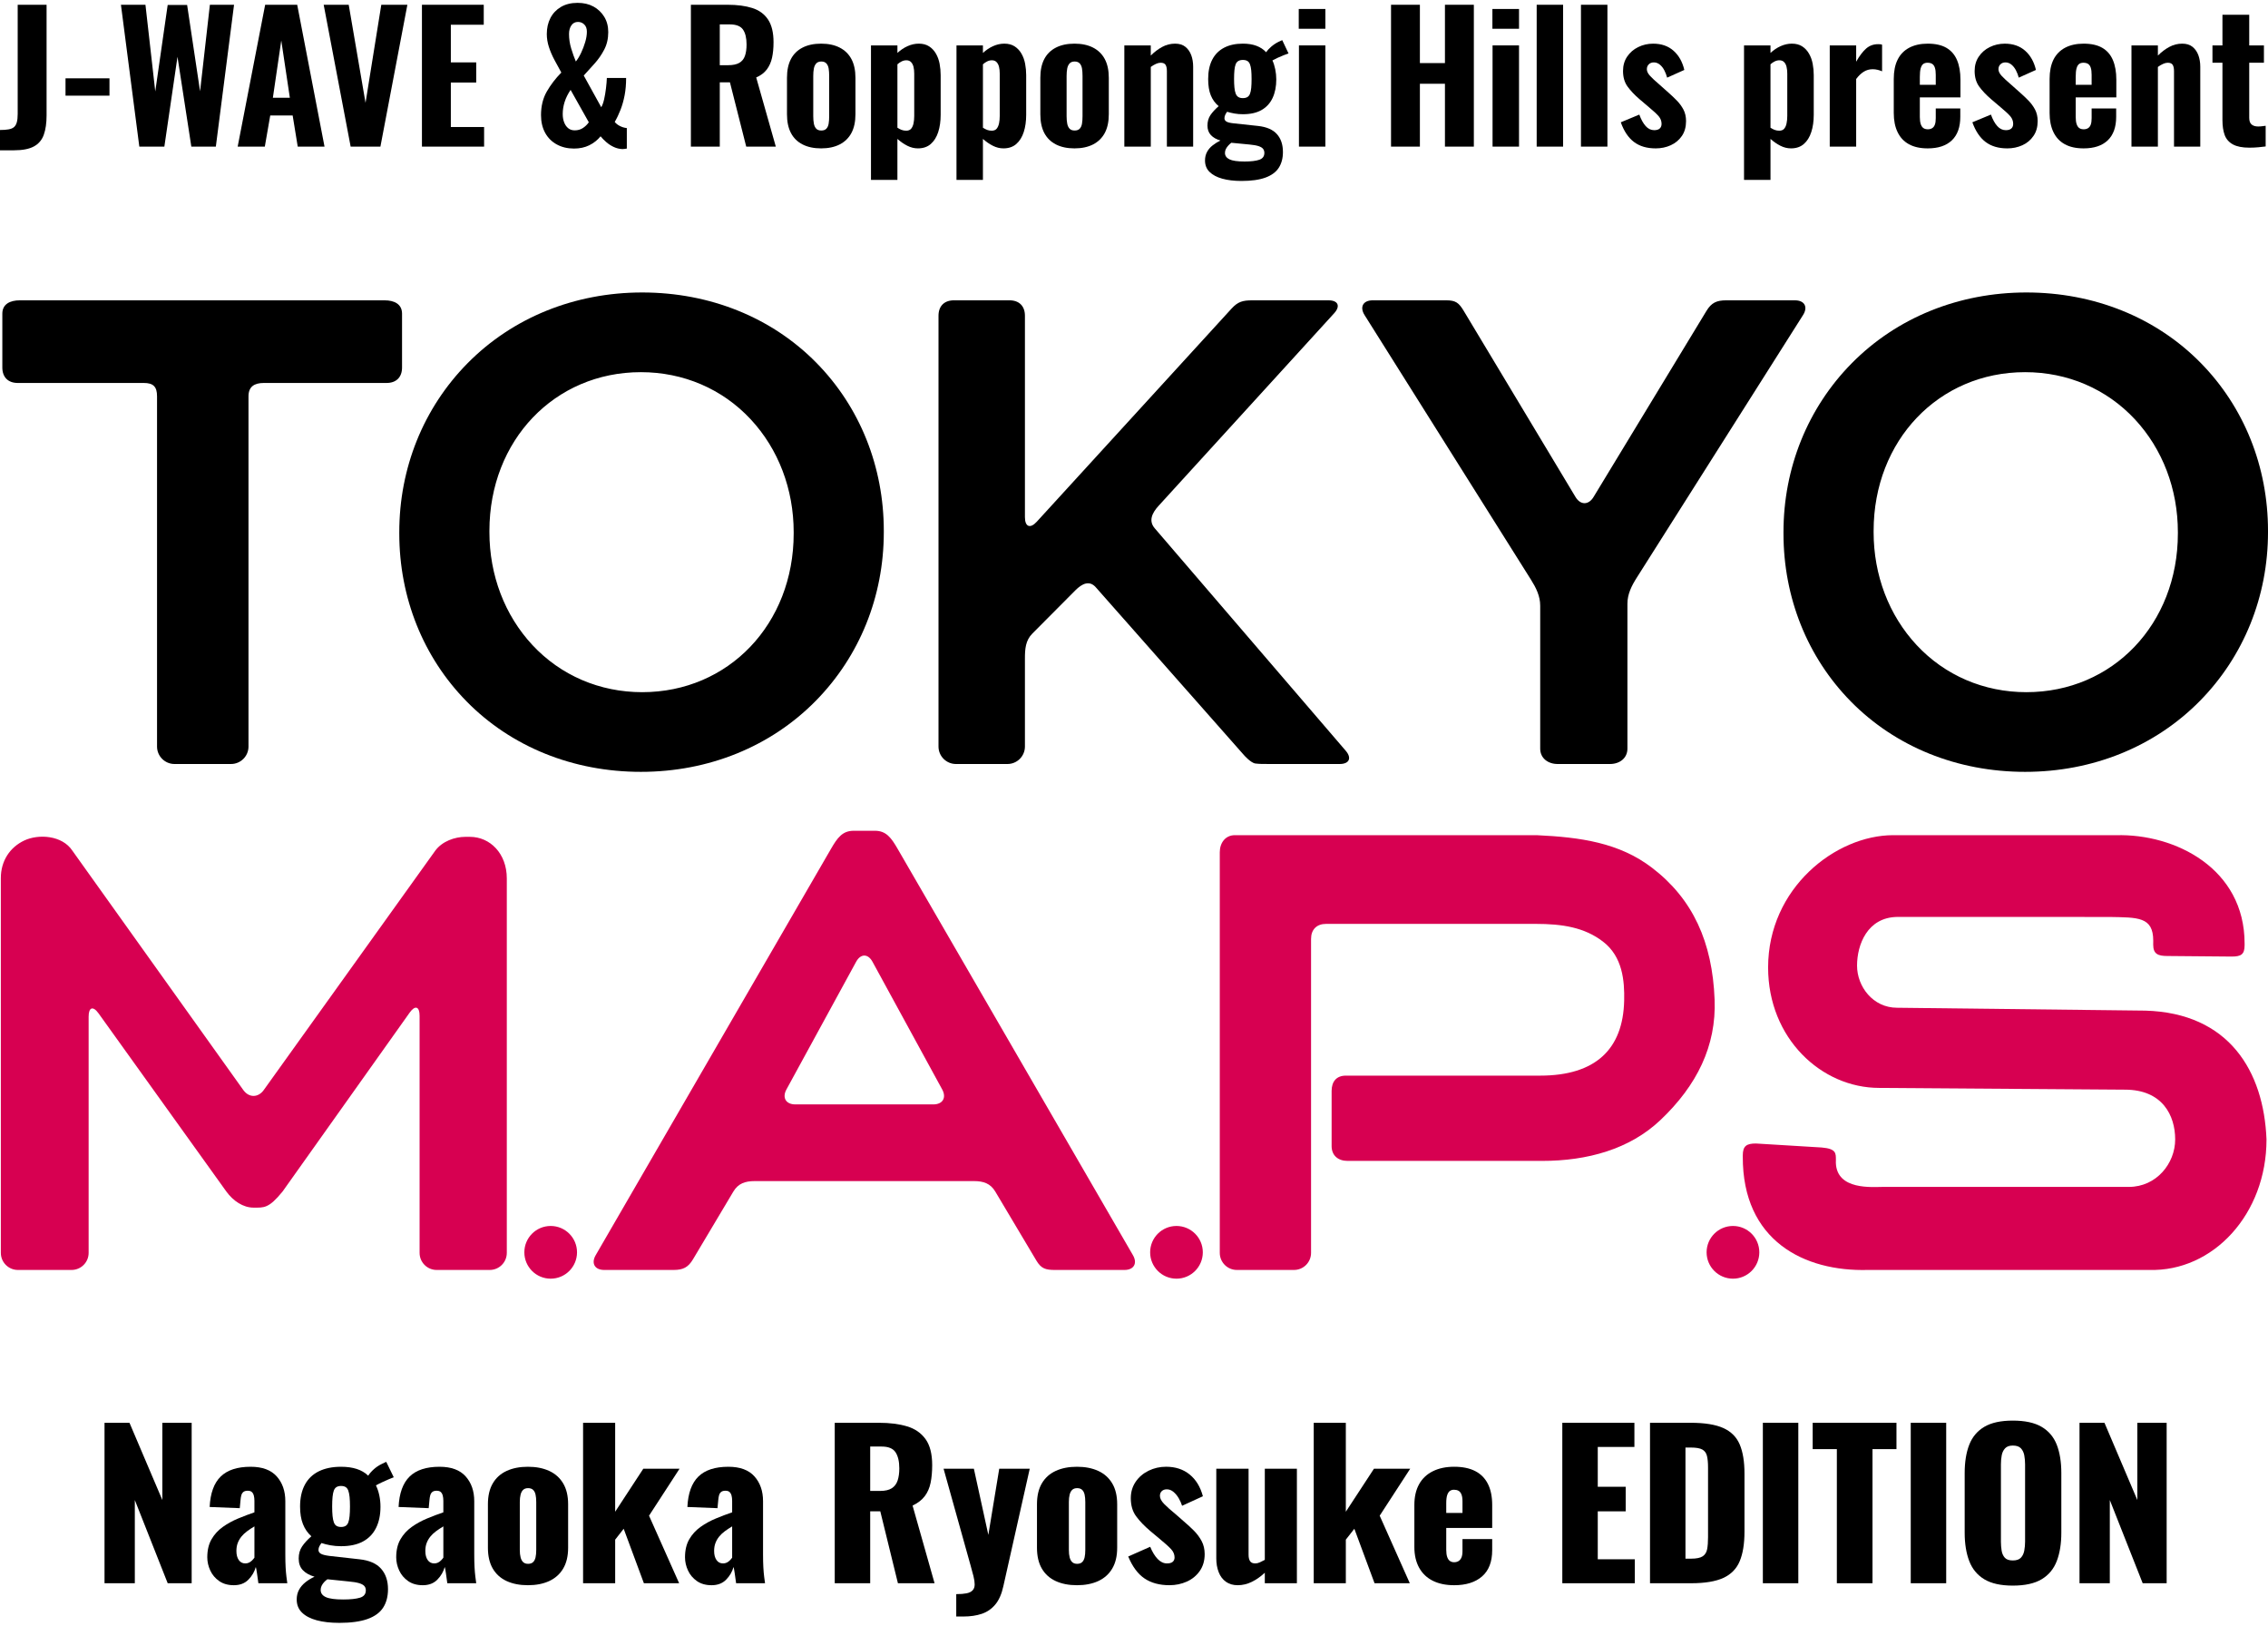
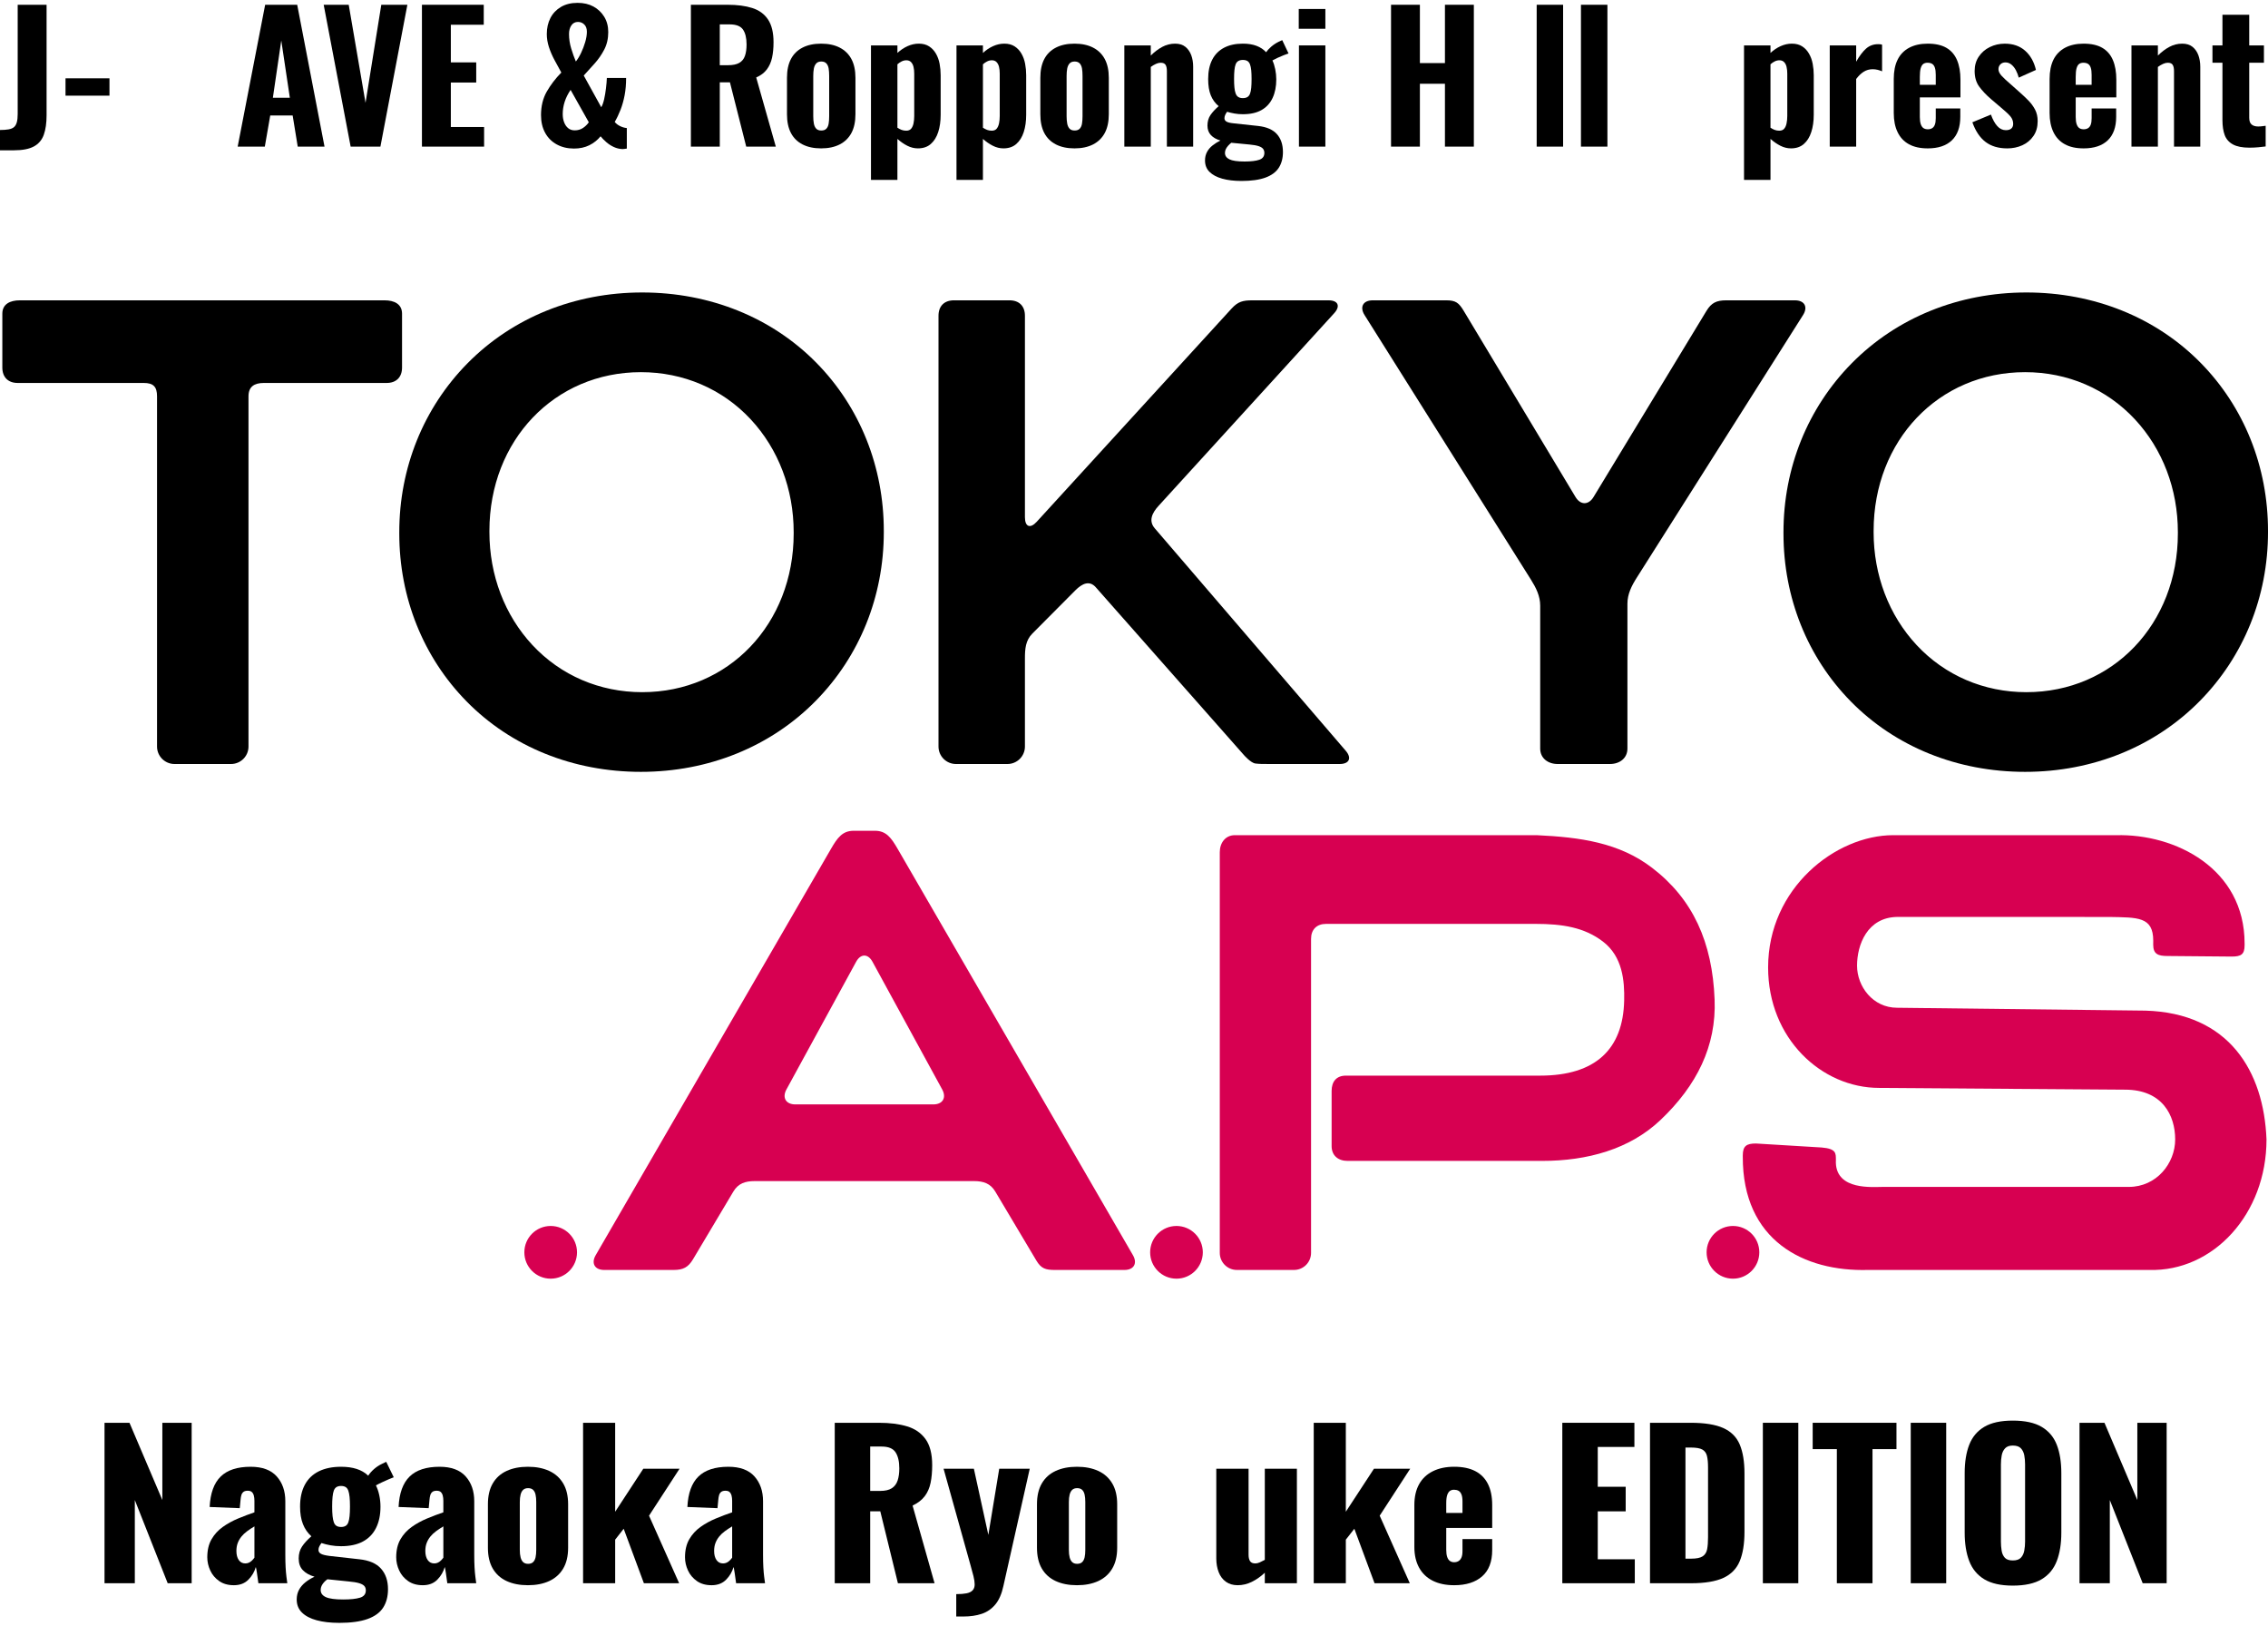
<svg xmlns="http://www.w3.org/2000/svg" id="_レイヤー_1" width="480" height="344" viewBox="0 0 480 344">
  <path d="m22.121,335.015v-33.952h5.281l6.958,16.347v-16.347h6.204v33.952h-5.072l-6.958-17.605v17.605h-6.413Z" stroke-width="0" />
  <path d="m49.487,335.434c-1.23,0-2.264-.293-3.102-.88-.839-.587-1.467-1.334-1.886-2.242-.42-.908-.629-1.838-.629-2.788,0-1.509.3-2.78.901-3.814.601-1.034,1.39-1.9,2.368-2.599.978-.698,2.054-1.292,3.228-1.781,1.174-.488,2.333-.929,3.48-1.32v-2.431c0-.419-.042-.789-.126-1.111s-.224-.572-.419-.755c-.196-.181-.489-.273-.88-.273s-.692.084-.901.252-.357.398-.441.692c-.083.293-.14.622-.167.985l-.168,1.761-6.372-.252c.14-2.906.915-5.051,2.327-6.434,1.411-1.383,3.527-2.075,6.35-2.075,2.459,0,4.297.678,5.512,2.033,1.216,1.355,1.824,3.108,1.824,5.26v11.318c0,1.006.021,1.886.062,2.641.042.754.098,1.411.168,1.97.069.559.133,1.034.189,1.425h-6.12c-.084-.642-.182-1.342-.293-2.096-.112-.755-.196-1.202-.252-1.342-.28,1.006-.803,1.901-1.571,2.683-.769.782-1.796,1.174-3.081,1.174Zm2.431-4.611c.279,0,.538-.056.776-.167.237-.112.454-.266.649-.461.196-.195.363-.391.504-.587v-6.623c-.56.335-1.077.678-1.551,1.027-.476.35-.88.734-1.216,1.153-.335.419-.594.874-.775,1.362-.182.489-.273,1.041-.273,1.656,0,.81.168,1.453.503,1.928.335.476.796.712,1.383.712Z" stroke-width="0" />
  <path d="m71.766,343.398c-1.817,0-3.396-.182-4.737-.544-1.342-.363-2.383-.909-3.123-1.635-.741-.727-1.111-1.649-1.111-2.766,0-.755.16-1.433.482-2.033.32-.601.768-1.131,1.341-1.593.572-.461,1.222-.86,1.949-1.194-1.062-.307-1.886-.769-2.473-1.383-.587-.615-.88-1.439-.88-2.473,0-.978.237-1.824.712-2.536s1.132-1.432,1.97-2.159c-.782-.698-1.376-1.557-1.781-2.578-.405-1.02-.608-2.257-.608-3.71,0-1.816.335-3.353,1.006-4.61.671-1.258,1.656-2.207,2.955-2.85,1.299-.642,2.871-.964,4.716-.964,1.258,0,2.361.154,3.311.461.95.307,1.761.782,2.431,1.425.307-.474.712-.936,1.215-1.383.504-.447,1.076-.824,1.719-1.131l.88-.42,1.593,3.27c-.252.083-.602.223-1.048.419-.447.196-.916.405-1.404.628-.489.224-.93.448-1.32.671.307.615.544,1.314.712,2.096.168.782.251,1.593.251,2.431,0,1.733-.314,3.228-.943,4.485-.628,1.258-1.558,2.215-2.787,2.871-1.23.657-2.766.985-4.611.985-.782,0-1.523-.062-2.222-.188-.699-.126-1.341-.286-1.928-.482-.168.224-.314.454-.441.692-.126.237-.189.496-.189.776,0,.335.168.601.504.796.335.196.936.35,1.802.461l6.371.713c2.068.223,3.591.887,4.569,1.991.977,1.104,1.467,2.55,1.467,4.338,0,1.536-.343,2.836-1.027,3.898-.685,1.062-1.788,1.865-3.311,2.411-1.523.544-3.528.817-6.015.817Zm.88-4.946c1.536,0,2.717-.126,3.541-.377.824-.252,1.237-.769,1.237-1.551,0-.391-.112-.706-.335-.943-.224-.238-.595-.434-1.111-.587-.517-.153-1.251-.273-2.2-.357l-4.485-.461c-.28.196-.524.413-.734.65s-.377.488-.503.755c-.126.265-.189.551-.189.859,0,.671.363,1.174,1.09,1.51.726.335,1.956.503,3.689.503Zm-.461-15.342c.391,0,.712-.076.964-.23.251-.153.44-.398.565-.734.126-.335.216-.782.273-1.341.056-.559.084-1.229.084-2.012,0-.809-.029-1.488-.084-2.033-.056-.545-.146-.992-.273-1.342-.126-.349-.314-.601-.565-.754-.252-.153-.573-.231-.964-.231-.392,0-.712.078-.964.231-.251.153-.44.398-.566.733-.126.335-.216.782-.272,1.342-.057.559-.084,1.244-.084,2.053,0,.783.027,1.446.084,1.992.056.544.146.992.272,1.341.126.35.315.602.566.755.252.154.572.23.964.23Z" stroke-width="0" />
  <path d="m89.472,335.434c-1.23,0-2.264-.293-3.102-.88-.839-.587-1.467-1.334-1.886-2.242-.42-.908-.629-1.838-.629-2.788,0-1.509.3-2.78.901-3.814.601-1.034,1.39-1.9,2.368-2.599.978-.698,2.054-1.292,3.228-1.781,1.174-.488,2.333-.929,3.48-1.32v-2.431c0-.419-.042-.789-.126-1.111s-.224-.572-.419-.755c-.196-.181-.489-.273-.88-.273s-.692.084-.901.252-.357.398-.441.692c-.083.293-.14.622-.167.985l-.168,1.761-6.372-.252c.14-2.906.915-5.051,2.327-6.434,1.411-1.383,3.527-2.075,6.35-2.075,2.459,0,4.297.678,5.512,2.033,1.216,1.355,1.824,3.108,1.824,5.26v11.318c0,1.006.021,1.886.062,2.641.042.754.098,1.411.168,1.97.069.559.133,1.034.189,1.425h-6.12c-.084-.642-.182-1.342-.293-2.096-.112-.755-.196-1.202-.252-1.342-.28,1.006-.803,1.901-1.571,2.683-.769.782-1.796,1.174-3.081,1.174Zm2.431-4.611c.279,0,.538-.056.776-.167.237-.112.454-.266.649-.461.196-.195.363-.391.504-.587v-6.623c-.56.335-1.077.678-1.551,1.027-.476.35-.88.734-1.216,1.153-.335.419-.594.874-.775,1.362-.182.489-.273,1.041-.273,1.656,0,.81.168,1.453.503,1.928.335.476.796.712,1.383.712Z" stroke-width="0" />
  <path d="m111.729,335.434c-1.733,0-3.235-.293-4.505-.88-1.272-.587-2.25-1.467-2.934-2.64-.685-1.174-1.027-2.641-1.027-4.402v-9.222c0-1.761.341-3.227,1.027-4.401.685-1.174,1.662-2.054,2.934-2.641,1.271-.587,2.773-.88,4.505-.88s3.235.293,4.506.88,2.257,1.467,2.955,2.641c.699,1.174,1.048,2.64,1.048,4.401v9.222c0,1.761-.35,3.228-1.048,4.402-.699,1.173-1.684,2.053-2.955,2.64-1.272.587-2.773.88-4.506.88Zm.042-4.527c.447,0,.796-.119,1.048-.356.251-.237.425-.573.524-1.006.098-.434.146-.957.146-1.572v-10.144c0-.615-.049-1.138-.146-1.572-.099-.433-.273-.769-.524-1.006-.252-.237-.602-.357-1.048-.357-.448,0-.796.119-1.048.357-.251.237-.434.573-.544,1.006-.112.434-.168.957-.168,1.572v10.144c0,.615.056,1.138.168,1.572.111.433.293.769.544,1.006.252.237.601.356,1.048.356Z" stroke-width="0" />
  <path d="m123.403,335.015v-33.952h6.791v18.821l5.952-9.097h7.671l-6.455,9.934,6.372,14.293h-7.461l-4.275-11.527-1.802,2.305v9.222h-6.791Z" stroke-width="0" />
  <path d="m150.593,335.434c-1.23,0-2.264-.293-3.102-.88-.839-.587-1.467-1.334-1.886-2.242-.42-.908-.629-1.838-.629-2.788,0-1.509.3-2.78.901-3.814.601-1.034,1.39-1.9,2.368-2.599.978-.698,2.054-1.292,3.228-1.781,1.174-.488,2.333-.929,3.48-1.32v-2.431c0-.419-.042-.789-.126-1.111s-.224-.572-.419-.755c-.196-.181-.489-.273-.88-.273s-.692.084-.901.252-.357.398-.441.692c-.083.293-.14.622-.167.985l-.168,1.761-6.372-.252c.14-2.906.915-5.051,2.327-6.434,1.411-1.383,3.527-2.075,6.35-2.075,2.459,0,4.297.678,5.512,2.033,1.216,1.355,1.824,3.108,1.824,5.26v11.318c0,1.006.021,1.886.062,2.641.042.754.098,1.411.168,1.97.069.559.133,1.034.189,1.425h-6.12c-.084-.642-.182-1.342-.293-2.096-.112-.755-.196-1.202-.252-1.342-.28,1.006-.803,1.901-1.571,2.683-.769.782-1.796,1.174-3.081,1.174Zm2.431-4.611c.279,0,.538-.056.776-.167.237-.112.454-.266.649-.461.196-.195.363-.391.504-.587v-6.623c-.56.335-1.077.678-1.551,1.027-.476.35-.88.734-1.216,1.153-.335.419-.594.874-.775,1.362-.182.489-.273,1.041-.273,1.656,0,.81.168,1.453.503,1.928.335.476.796.712,1.383.712Z" stroke-width="0" />
  <path d="m176.665,335.015v-33.952h9.347c2.291,0,4.276.251,5.953.754,1.677.503,2.982,1.404,3.919,2.704.936,1.299,1.405,3.137,1.405,5.512,0,1.397-.112,2.64-.336,3.73-.224,1.09-.635,2.033-1.236,2.83-.602.796-1.461,1.461-2.578,1.991l4.653,16.431h-7.755l-3.731-15.215h-2.137v15.215h-7.503Zm7.503-19.533h2.096c1.061,0,1.886-.189,2.473-.566.587-.377.999-.922,1.237-1.634.236-.713.356-1.572.356-2.579,0-1.452-.266-2.584-.796-3.395-.531-.81-1.509-1.215-2.934-1.215h-2.431v9.389Z" stroke-width="0" />
  <path d="m202.38,342.057v-4.737c.866,0,1.586-.056,2.159-.167.573-.112,1.007-.322,1.3-.629.293-.307.44-.727.44-1.257,0-.475-.084-1.055-.252-1.74-.167-.685-.377-1.46-.628-2.327l-5.701-20.413h6.413l3.06,14,2.306-14h6.455l-5.574,24.815c-.363,1.677-.936,2.983-1.719,3.919-.782.936-1.739,1.593-2.871,1.97-1.131.377-2.41.565-3.835.565h-1.551Z" stroke-width="0" />
  <path d="m227.932,335.434c-1.733,0-3.235-.293-4.505-.88-1.272-.587-2.25-1.467-2.934-2.64-.685-1.174-1.027-2.641-1.027-4.402v-9.222c0-1.761.341-3.227,1.027-4.401.685-1.174,1.662-2.054,2.934-2.641,1.271-.587,2.773-.88,4.505-.88s3.235.293,4.506.88,2.257,1.467,2.955,2.641c.699,1.174,1.048,2.64,1.048,4.401v9.222c0,1.761-.35,3.228-1.048,4.402-.699,1.173-1.684,2.053-2.955,2.64-1.272.587-2.773.88-4.506.88Zm.042-4.527c.447,0,.796-.119,1.048-.356.251-.237.425-.573.524-1.006.098-.434.146-.957.146-1.572v-10.144c0-.615-.049-1.138-.146-1.572-.099-.433-.273-.769-.524-1.006-.252-.237-.602-.357-1.048-.357-.448,0-.796.119-1.048.357-.251.237-.434.573-.544,1.006-.112.434-.168.957-.168,1.572v10.144c0,.615.056,1.138.168,1.572.111.433.293.769.544,1.006.252.237.601.356,1.048.356Z" stroke-width="0" />
-   <path d="m247.537,335.434c-2.123,0-3.892-.474-5.302-1.425-1.412-.95-2.565-2.501-3.458-4.653l4.653-2.054c.447,1.09.97,1.949,1.572,2.578.6.628,1.264.943,1.991.943.531,0,.929-.111,1.194-.335.265-.223.398-.531.398-.922,0-.643-.245-1.229-.733-1.761-.49-.531-1.362-1.313-2.62-2.348l-1.761-1.467c-1.285-1.09-2.299-2.144-3.039-3.165-.741-1.02-1.111-2.284-1.111-3.793,0-1.313.342-2.473,1.027-3.48.685-1.006,1.6-1.788,2.746-2.348,1.146-.558,2.375-.838,3.689-.838,1.984,0,3.647.545,4.988,1.635,1.342,1.09,2.277,2.626,2.809,4.61l-4.402,2.012c-.168-.531-.405-1.062-.712-1.593-.308-.531-.678-.978-1.111-1.342-.434-.363-.901-.545-1.405-.545-.447,0-.803.126-1.068.377-.267.252-.398.587-.398,1.006,0,.531.3,1.104.901,1.719.6.615,1.432,1.355,2.494,2.221l1.718,1.51c.699.587,1.383,1.215,2.054,1.886.671.671,1.222,1.411,1.656,2.221.433.811.65,1.734.65,2.766,0,1.398-.35,2.592-1.048,3.584-.699.992-1.613,1.739-2.746,2.243-1.131.503-2.341.754-3.626.754Z" stroke-width="0" />
  <path d="m261.943,335.434c-.978,0-1.81-.245-2.494-.733-.685-.489-1.194-1.167-1.53-2.033-.335-.866-.503-1.83-.503-2.892v-18.988h6.832v18.192c0,.587.105,1.041.315,1.362.209.321.579.481,1.111.481.307,0,.628-.076.964-.23.335-.153.684-.328,1.047-.524v-19.282h6.791v24.228h-6.791v-2.222c-.866.811-1.781,1.453-2.746,1.929-.964.475-1.963.712-2.997.712Z" stroke-width="0" />
  <path d="m278.039,335.015v-33.952h6.791v18.821l5.952-9.097h7.671l-6.455,9.934,6.372,14.293h-7.461l-4.275-11.527-1.802,2.305v9.222h-6.791Z" stroke-width="0" />
  <path d="m307.761,335.434c-1.761,0-3.269-.314-4.527-.943-1.258-.629-2.221-1.551-2.892-2.766-.671-1.216-1.006-2.676-1.006-4.381v-8.886c0-1.732.335-3.199,1.006-4.402.671-1.201,1.641-2.116,2.913-2.745,1.272-.629,2.773-.944,4.506-.944,1.788,0,3.276.308,4.464.922,1.188.615,2.082,1.523,2.683,2.725.6,1.202.901,2.683.901,4.443v4.862h-9.725v4.653c0,.615.069,1.117.209,1.509.139.391.336.671.587.838.252.168.545.252.88.252s.635-.077.901-.23c.266-.153.475-.398.629-.734.153-.335.23-.796.23-1.383v-2.557h6.288v2.348c0,2.459-.713,4.311-2.138,5.554-1.425,1.244-3.395,1.865-5.91,1.865Zm-1.677-15.299h3.437v-2.431c0-.642-.077-1.145-.23-1.509-.154-.363-.363-.615-.629-.755-.266-.139-.58-.209-.943-.209-.336,0-.622.084-.86.252-.238.168-.427.454-.566.86-.14.405-.209.985-.209,1.739v2.054Z" stroke-width="0" />
  <path d="m330.648,335.015v-33.952h15.257v5.113h-7.754v8.426h5.91v5.198h-5.91v10.144h7.838v5.072h-15.341Z" stroke-width="0" />
  <path d="m349.208,335.015v-33.952h8.593c2.961,0,5.267.37,6.916,1.111,1.648.741,2.808,1.901,3.479,3.479.671,1.579,1.006,3.626,1.006,6.141v12.323c0,2.544-.335,4.619-1.006,6.225-.671,1.607-1.823,2.787-3.458,3.542-1.635.754-3.919,1.131-6.853,1.131h-8.677Zm7.503-5.198h1.174c1.145,0,1.97-.167,2.473-.503.503-.335.817-.838.943-1.509.126-.671.189-1.509.189-2.515v-14.796c0-1.006-.077-1.816-.23-2.431-.154-.615-.482-1.062-.985-1.342-.503-.279-1.314-.419-2.431-.419h-1.131v23.515Z" stroke-width="0" />
  <path d="m373.092,335.015v-33.952h7.503v33.952h-7.503Z" stroke-width="0" />
  <path d="m388.752,335.015v-28.378h-5.114v-5.574h17.731v5.574h-5.072v28.378h-7.545Z" stroke-width="0" />
  <path d="m404.39,335.015v-33.952h7.503v33.952h-7.503Z" stroke-width="0" />
  <path d="m425.99,335.518c-2.543,0-4.555-.448-6.036-1.342-1.482-.893-2.543-2.18-3.185-3.856-.643-1.677-.964-3.674-.964-5.993v-12.617c0-2.348.321-4.345.964-5.994.642-1.649,1.704-2.913,3.185-3.794,1.481-.88,3.493-1.32,6.036-1.32,2.571,0,4.604.44,6.099,1.32,1.495.88,2.563,2.145,3.207,3.794.642,1.649.964,3.647.964,5.994v12.617c0,2.32-.321,4.317-.964,5.993-.644,1.677-1.712,2.963-3.207,3.856-1.495.894-3.528,1.342-6.099,1.342Zm0-5.323c.782,0,1.355-.195,1.719-.587.363-.391.6-.894.712-1.509.111-.615.168-1.243.168-1.886v-16.348c0-.671-.057-1.306-.168-1.907-.112-.601-.35-1.097-.712-1.489-.363-.391-.936-.587-1.719-.587-.727,0-1.272.196-1.634.587-.363.392-.602.888-.713,1.489-.112.601-.167,1.236-.167,1.907v16.348c0,.643.049,1.272.146,1.886s.321,1.117.671,1.509c.349.392.915.587,1.698.587Z" stroke-width="0" />
  <path d="m440.108,335.015v-33.952h5.281l6.958,16.347v-16.347h6.204v33.952h-5.072l-6.958-17.605v17.605h-6.413Z" stroke-width="0" />
  <path d="m277.472,265.111c0,1.995-1.613,3.613-3.607,3.613h-12.096c-1.994,0-3.615-1.618-3.615-3.613v-84.774c0-1.996,1.196-3.613,3.19-3.613h63.874c9.278.431,17.484,1.588,24.422,6.9,8.666,6.628,12.769,15.745,13.239,27.875.39,9.847-3.766,18.193-11.44,25.483-6.54,6.219-15.534,8.666-25.052,8.666h-41.188c-1.994,0-3.376-1.136-3.376-3.131v-11.66c0-1.996,1.019-3.251,3.013-3.251h41.117c11.742,0,17.555-5.613,17.785-15.866.098-4.198-.328-9.317-4.493-12.503-3.926-3.008-8.578-3.742-14.249-3.742h-44.334c-1.994,0-3.19,1.193-3.19,3.188v66.428h0Z" fill="#d70051" stroke-width="0" />
  <path d="m454.029,213.849l-52.531-.608c-5.113,0-8.472-4.492-8.472-8.912s2.171-10.194,8.463-10.305l44.919.006c5.99.12,9.305-.097,9.305,5.03l-.009.825c0,1.996,1.019,2.406,3.013,2.406l13.558.12c1.994,0,2.773-.41,2.773-2.406v-.355c0-15.867-14.684-23.273-27.223-22.918l-47.126-.009c-12.229,0-26.496,11.224-26.496,27.994,0,15.005,11.281,25.485,23.501,25.485v.003c0,.002,52.017.369,52.017.369,7.922-.006,10.634,5.443,10.634,10.522,0,5.127-4.005,10.053-9.792,10.053h-51.999c-2.251,0-9.836.764-10.022-5.102l.009-.587c-.009-1.435.089-2.385-3.013-2.648l-13.921-.845c-1.994,0-2.774.531-2.774,2.526v.241c-.071,17.821,13,24.373,26.505,23.99h59.523c13.496.383,24.812-11.78,24.812-27.619-.576-14.412-7.896-26.745-25.654-27.256h0Z" fill="#d70051" stroke-width="0" />
-   <path d="m107.26,265.111c0,1.995-1.613,3.613-3.615,3.613h-11.236c-1.994,0-3.607-1.618-3.607-3.613v-50.166c0-1.995-.948-2.298-2.1-.674l-26.904,37.862c-2.942,3.617-3.943,3.404-6.141,3.404-2.189,0-4.289-1.399-5.751-3.404l-27.044-37.698c-1.161-1.623-2.103-1.32-2.103.674v50.002c0,1.995-1.616,3.613-3.613,3.613H3.792c-1.996,0-3.613-1.618-3.613-3.613l-.002-79.244c-.019-3.764,1.978-6.612,4.971-8.021,2.993-1.408,8.013-1.118,10.173,2.162l36.2,50.681c1.179,1.609,3.093,1.609,4.271,0l36.323-50.681c1.471-2.005,4.165-2.93,6.363-2.93h.975c4.271,0,7.807,3.541,7.807,8.788v79.244h0Z" fill="#d70051" stroke-width="0" />
  <path d="m168.325,233.694c-1.994,0-2.836-1.421-1.879-3.171l14.746-27.01c.957-1.751,2.508-1.751,3.465,0l14.746,27.01c.957,1.751.115,3.171-1.879,3.171h-29.199Zm21.702-53.991c-1.409-2.458-2.481-3.912-4.874-3.912h-4.457c-2.393,0-3.465,1.454-4.874,3.912l-49.748,85.895c-1.001,1.726-.195,3.126,1.799,3.126h14.692c1.994,0,3.084-.542,4.103-2.256l8.543-14.335c1.019-1.714,2.508-2.213,4.502-2.213h46.425c1.994,0,3.483.499,4.502,2.213l8.693,14.596c1.019,1.714,1.958,1.996,3.952,1.996h14.692c1.994,0,2.8-1.4,1.799-3.126l-49.748-85.895h0Z" fill="#d70051" stroke-width="0" />
  <path d="m122.121,264.993c0,3.079-2.499,5.577-5.574,5.577-3.084,0-5.574-2.497-5.574-5.577s2.49-5.577,5.574-5.577c3.075,0,5.574,2.497,5.574,5.577" fill="#d70051" stroke-width="0" />
  <path d="m254.565,264.993c0,3.079-2.499,5.577-5.574,5.577-3.084,0-5.574-2.497-5.574-5.577s2.49-5.577,5.574-5.577c3.075,0,5.574,2.497,5.574,5.577" fill="#d70051" stroke-width="0" />
  <path d="m372.343,264.993c0,3.079-2.499,5.577-5.574,5.577-3.084,0-5.583-2.497-5.583-5.577s2.499-5.577,5.583-5.577c3.075,0,5.574,2.497,5.574,5.577" fill="#d70051" stroke-width="0" />
  <path d="m103.58,112.33c0-19.145,13.782-33.58,32.059-33.58,8.995,0,17.25,3.543,23.24,9.979,5.865,6.3,9.095,14.779,9.095,23.879v.276c0,19.145-13.782,33.581-32.059,33.581-8.996,0-17.25-3.545-23.241-9.98-5.864-6.299-9.094-14.779-9.094-23.877v-.278h0Zm69.192-35.57c-9.444-9.59-22.532-14.872-36.857-14.872s-27.462,5.331-36.995,15.01c-9.297,9.44-14.416,22.121-14.416,35.709v.276c0,13.588,5.07,26.22,14.278,35.57,9.443,9.59,22.533,14.872,36.857,14.872s27.462-5.331,36.994-15.01c9.298-9.44,14.416-22.12,14.416-35.708v-.278c0-13.588-5.069-26.22-14.277-35.57" stroke-width="0" />
  <path d="m244.386,111.784c-1.33-1.549-.589-3.208.785-4.715l37.194-40.789c1.375-1.508.835-2.73-1.205-2.73h-16.086c-2.042,0-3.063.258-4.441,1.764l-41.224,45.097c-1.378,1.507-2.493,1.072-2.493-.969v-42.632c0-2.041-1.22-3.261-3.262-3.261h-11.769c-2.041,0-3.261,1.22-3.261,3.261v91.158c0,2.042,1.654,3.696,3.695,3.696h10.9c2.041,0,3.696-1.654,3.696-3.696v-18.627c0-2.041.131-3.827,1.57-5.274l9.09-9.139c1.439-1.447,2.99-2.186,4.34-.656l31.367,35.52s1.454,1.667,2.429,1.77c.975.103,1.312.103,3.353.103h14.456c2.04,0,2.617-1.256,1.288-2.804l-40.423-47.075h0Z" stroke-width="0" />
  <path d="m365.341,63.549c-2.042,0-3.136.506-4.194,2.252l-23.889,39.365c-1.059,1.745-2.77,1.742-3.82-.009l-23.642-39.357c-1.052-1.75-1.704-2.252-3.745-2.252h-15.524c-2.041,0-2.815,1.399-1.728,3.128l35.202,55.964c1.088,1.728,1.968,3.48,1.968,5.521v30.241c0,2.042,1.654,3.262,3.695,3.262h11.069c2.041,0,3.695-1.22,3.695-3.262v-30.655c0-2.041.885-3.79,1.978-5.514l35.187-55.562c1.093-1.724.323-3.122-1.718-3.122h-14.534Z" stroke-width="0" />
  <path d="m396.533,112.33c0-19.145,13.782-33.58,32.057-33.58,8.996,0,17.25,3.543,23.241,9.979,5.864,6.3,9.094,14.779,9.094,23.879v.276c0,19.145-13.782,33.581-32.059,33.581-8.996,0-17.25-3.545-23.24-9.98-5.865-6.299-9.094-14.779-9.094-23.877v-.278h0Zm69.192-35.57c-9.444-9.59-22.533-14.872-36.858-14.872s-27.462,5.331-36.995,15.01c-9.296,9.44-14.416,22.121-14.416,35.709v.276c0,13.588,5.071,26.22,14.277,35.57,9.444,9.59,22.533,14.872,36.857,14.872s27.462-5.331,36.995-15.01c9.296-9.44,14.415-22.12,14.415-35.708v-.278c0-13.588-5.069-26.22-14.276-35.57" stroke-width="0" />
  <path d="m4.189,63.549c-2.041,0-3.695.785-3.695,2.826v11.398c0,2.041,1.22,3.262,3.261,3.262h26.654c2.042,0,2.826.785,2.826,2.826v74.107c0,2.042,1.655,3.696,3.696,3.696h11.965c2.041,0,3.696-1.654,3.696-3.696v-74.107c0-2.041,1.22-2.826,3.261-2.826h25.975c2.041,0,3.262-1.221,3.262-3.262v-11.398c0-2.041-1.655-2.826-3.696-2.826H4.189Z" stroke-width="0" />
  <path d="m0,31.804v-4.298c.717,0,1.321-.043,1.816-.13.493-.087.877-.247,1.149-.482.271-.234.469-.574.593-1.019.124-.445.185-1.025.185-1.743V1.009h6.115v23.383c0,1.655-.198,3.033-.593,4.133-.396,1.099-1.093,1.921-2.094,2.464-1.001.543-2.403.815-4.206.815H0Z" stroke-width="0" />
  <polygon points="13.866 20.242 13.866 16.573 23.169 16.573 23.169 20.242 13.866 20.242 13.866 20.242" stroke-width="0" />
-   <polygon points="29.486 31.026 25.595 1.009 30.783 1.009 32.859 19.353 35.489 1.047 39.603 1.047 42.344 19.316 44.421 1.009 49.534 1.009 45.68 31.026 40.493 31.026 37.565 12.016 34.785 31.026 29.486 31.026 29.486 31.026" stroke-width="0" />
  <path d="m50.301,31.026L56.119,1.009h6.782l5.781,30.017h-5.67l-1.074-6.596h-4.744l-1.148,6.596h-5.745Zm7.449-10.339h3.594l-1.815-12.118-1.778,12.118h0Z" stroke-width="0" />
  <polygon points="74.212 31.026 68.505 1.009 73.803 1.009 77.361 21.761 80.697 1.009 86.218 1.009 80.511 31.026 74.212 31.026 74.212 31.026" stroke-width="0" />
  <polygon points="89.3 31.026 89.3 1.009 102.381 1.009 102.381 5.234 95.415 5.234 95.415 13.201 100.788 13.201 100.788 17.463 95.415 17.463 95.415 26.876 102.456 26.876 102.456 31.026 89.3 31.026 89.3 31.026" stroke-width="0" />
  <path d="m121.467,31.434c-1.36,0-2.571-.29-3.633-.871-1.063-.581-1.884-1.402-2.464-2.465-.581-1.062-.871-2.309-.871-3.742,0-1.902.409-3.563,1.223-4.984.815-1.421,1.841-2.761,3.075-4.021-.493-.89-.981-1.784-1.462-2.686-.483-.902-.871-1.809-1.167-2.725-.296-.913-.445-1.827-.445-2.741,0-1.26.253-2.384.759-3.373.506-.988,1.248-1.772,2.224-2.353.976-.58,2.155-.871,3.538-.871,1.284,0,2.402.26,3.355.779.95.518,1.71,1.241,2.279,2.167.568.927.852,2.007.852,3.243,0,1.384-.284,2.619-.852,3.706-.568,1.088-1.254,2.075-2.056,2.964-.803.889-1.564,1.729-2.28,2.52l3.707,6.708c.246-.42.45-.988.612-1.704.16-.717.29-1.482.388-2.298.099-.816.161-1.544.186-2.187h4.076c0,1.335-.106,2.551-.315,3.65-.21,1.1-.494,2.113-.852,3.039-.359.927-.771,1.797-1.242,2.612.272.347.642.637,1.113.871.469.235.95.377,1.445.426v4.336c-.173.024-.333.049-.482.074-.148.024-.295.037-.444.037-.642-.025-1.254-.173-1.834-.444-.581-.271-1.106-.612-1.575-1.019-.469-.408-.877-.821-1.222-1.242-.642.791-1.434,1.421-2.372,1.89-.939.469-2.026.704-3.261.704h0Zm.185-3.854c.642,0,1.21-.161,1.704-.482.493-.32.914-.729,1.26-1.222l-3.854-6.856c-.568.841-.989,1.687-1.26,2.539-.272.852-.407,1.711-.407,2.575,0,.643.097,1.223.296,1.743.197.518.481.933.852,1.241.371.31.84.464,1.408.464h0Zm.222-14.564c.395-.494.766-1.106,1.111-1.835.346-.727.637-1.488.871-2.279.235-.791.352-1.52.352-2.187,0-.667-.185-1.178-.556-1.537-.37-.359-.815-.538-1.333-.538-.593,0-1.057.241-1.39.723-.335.482-.501,1.093-.501,1.834,0,1.037.155,2.062.463,3.075.309,1.014.637,1.927.983,2.743h0Z" stroke-width="0" />
  <path d="m146.22,31.026V1.009h7.782c2.026,0,3.762.229,5.206.686,1.446.457,2.558,1.267,3.336,2.428.778,1.161,1.168,2.767,1.168,4.817,0,1.236-.106,2.329-.315,3.28-.21.952-.58,1.779-1.111,2.483-.532.704-1.278,1.267-2.242,1.686l4.15,14.638h-6.262l-3.446-13.6h-2.15v13.6h-6.115Zm6.115-17.232h1.778c.989,0,1.765-.161,2.335-.482.568-.321.97-.809,1.204-1.464.234-.654.352-1.464.352-2.428,0-1.383-.254-2.439-.76-3.168-.507-.729-1.452-1.093-2.835-1.093h-2.075v8.635h0Z" stroke-width="0" />
  <path d="m173.784,31.397c-1.532,0-2.842-.278-3.928-.833-1.087-.556-1.909-1.366-2.465-2.428-.556-1.063-.834-2.383-.834-3.965v-7.708c0-1.581.278-2.903.834-3.965.556-1.062,1.378-1.871,2.465-2.427,1.086-.557,2.396-.834,3.928-.834,1.531,0,2.84.277,3.928.834,1.086.556,1.914,1.365,2.483,2.427.568,1.063.852,2.384.852,3.965v7.708c0,1.582-.285,2.903-.852,3.965-.569,1.062-1.397,1.872-2.483,2.428-1.088.555-2.397.833-3.928.833h0Zm.037-3.78c.469,0,.828-.129,1.075-.389.246-.26.407-.618.481-1.074.075-.457.112-.983.112-1.575v-8.486c0-.618-.037-1.149-.112-1.594-.074-.444-.235-.803-.481-1.074-.247-.272-.606-.408-1.075-.408s-.828.136-1.074.408c-.247.271-.414.63-.5,1.074-.087.444-.13.976-.13,1.594v8.486c0,.593.042,1.119.13,1.575.086.457.253.815.5,1.074.246.26.605.389,1.074.389h0Z" stroke-width="0" />
  <path d="m184.334,38.068V9.607h5.596v1.594c.667-.617,1.389-1.099,2.168-1.446.778-.345,1.563-.518,2.353-.518.864,0,1.594.191,2.185.574.593.383,1.075.896,1.446,1.538.369.642.63,1.359.778,2.149.148.791.222,1.595.222,2.409v8.375c0,1.383-.173,2.607-.519,3.668-.346,1.063-.871,1.903-1.574,2.52-.705.618-1.613.926-2.725.926-.766,0-1.513-.185-2.242-.556-.73-.37-1.426-.852-2.094-1.445v8.672h-5.596Zm7.448-10.413c.469,0,.821-.142,1.057-.426.235-.284.401-.661.5-1.13.098-.469.148-.988.148-1.556v-8.969c0-.518-.05-.988-.148-1.408-.099-.419-.273-.76-.518-1.019-.248-.26-.582-.39-1.001-.39-.346,0-.68.081-1.001.241-.321.161-.618.364-.889.611v13.415c.296.197.593.352.889.464.297.111.618.166.964.166h0Z" stroke-width="0" />
  <path d="m202.432,38.068V9.607h5.596v1.594c.667-.617,1.391-1.099,2.169-1.446.778-.345,1.562-.518,2.353-.518.865,0,1.594.191,2.187.574.593.383,1.074.896,1.445,1.538.371.642.63,1.359.778,2.149.149.791.223,1.595.223,2.409v8.375c0,1.383-.174,2.607-.519,3.668-.346,1.063-.871,1.903-1.575,2.52-.704.618-1.612.926-2.724.926-.766,0-1.514-.185-2.243-.556-.728-.37-1.426-.852-2.094-1.445v8.672h-5.596Zm7.449-10.413c.469,0,.822-.142,1.057-.426.234-.284.4-.661.5-1.13.097-.469.148-.988.148-1.556v-8.969c0-.518-.051-.988-.148-1.408-.1-.419-.272-.76-.519-1.019-.248-.26-.58-.39-1-.39-.346,0-.679.081-1.0.241-.321.161-.617.364-.89.611v13.415c.296.197.594.352.89.464.296.111.618.166.963.166h0Z" stroke-width="0" />
  <path d="m227.404,31.397c-1.531,0-2.841-.278-3.927-.833-1.087-.556-1.909-1.366-2.465-2.428-.556-1.063-.834-2.383-.834-3.965v-7.708c0-1.581.278-2.903.834-3.965.556-1.062,1.378-1.871,2.465-2.427,1.086-.557,2.396-.834,3.927-.834,1.532,0,2.841.277,3.93.834,1.086.556,1.912,1.365,2.482,2.427.568,1.063.852,2.384.852,3.965v7.708c0,1.582-.284,2.903-.852,3.965-.57,1.062-1.396,1.872-2.482,2.428-1.089.555-2.398.833-3.93.833h0Zm.037-3.78c.469,0,.827-.129,1.075-.389.246-.26.407-.618.481-1.074.075-.457.112-.983.112-1.575v-8.486c0-.618-.037-1.149-.112-1.594-.074-.444-.235-.803-.481-1.074-.248-.272-.606-.408-1.075-.408s-.828.136-1.074.408c-.247.271-.414.63-.5,1.074-.087.444-.13.976-.13,1.594v8.486c0,.593.043,1.119.13,1.575.086.457.253.815.5,1.074.246.26.605.389,1.074.389h0Z" stroke-width="0" />
  <path d="m237.955,31.026V9.607h5.596v2.15c.766-.766,1.575-1.377,2.428-1.834.852-.457,1.76-.686,2.724-.686.89,0,1.612.222,2.167.667.556.445.97,1.032,1.242,1.76.272.729.409,1.55.409,2.465v16.898h-5.56v-15.972c0-.593-.091-1.038-.278-1.334-.185-.296-.537-.445-1.055-.445-.297,0-.624.081-.982.241-.359.161-.722.377-1.093.648v16.861h-5.596Z" stroke-width="0" />
  <path d="m262.736,38.29c-1.557,0-2.909-.161-4.059-.482-1.148-.321-2.044-.796-2.686-1.427-.643-.629-.963-1.439-.963-2.427,0-.667.141-1.267.425-1.798.284-.532.68-.995,1.186-1.389.506-.395,1.057-.742,1.649-1.039-.866-.246-1.538-.629-2.019-1.148-.483-.518-.723-1.186-.723-2.001,0-.865.21-1.606.63-2.224.419-.618,1-1.247,1.742-1.891-.742-.617-1.298-1.383-1.669-2.297-.37-.914-.554-2.063-.554-3.447,0-1.605.283-2.964.852-4.076.567-1.111,1.401-1.957,2.501-2.538,1.099-.58,2.428-.871,3.983-.871,1.113,0,2.076.154,2.891.463.816.31,1.495.76,2.038,1.353.247-.37.606-.76,1.074-1.167.47-.408,1-.76,1.595-1.056l.741-.334,1.334,2.816c-.248.075-.587.198-1.019.371-.433.173-.865.358-1.297.556-.432.198-.796.383-1.093.555.246.519.445,1.138.593,1.853.148.717.222,1.433.222,2.15,0,1.507-.258,2.816-.777,3.928-.519,1.112-1.297,1.964-2.335,2.557-1.037.593-2.359.89-3.965.89-.617,0-1.203-.049-1.76-.148-.556-.098-1.081-.222-1.575-.37-.148.197-.278.414-.39.648-.112.235-.167.476-.167.723,0,.295.142.531.427.704.284.173.797.296,1.538.37l5.151.555c1.803.198,3.132.773,3.984,1.724.852.951,1.278,2.218,1.278,3.799,0,1.309-.295,2.42-.888,3.336-.594.913-1.539,1.605-2.836,2.075-1.297.469-2.982.704-5.057.704h0Zm.667-4.114c1.359,0,2.396-.124,3.113-.37.716-.247,1.074-.73,1.074-1.446,0-.346-.093-.636-.278-.871-.185-.235-.508-.427-.964-.575-.457-.147-1.093-.259-1.908-.333l-3.854-.371c-.248.198-.47.409-.667.63-.197.222-.359.458-.481.704-.125.247-.186.519-.186.816,0,.593.315,1.044.945,1.353.63.308,1.698.463,3.206.463h0Zm-.371-13.415c.395,0,.717-.074.964-.222.247-.148.432-.382.556-.704.124-.32.211-.742.261-1.26.048-.519.073-1.136.073-1.853,0-.716-.025-1.327-.073-1.834-.05-.505-.137-.926-.261-1.259-.124-.334-.309-.575-.556-.723-.247-.148-.568-.222-.964-.222-.369,0-.685.074-.944.222-.26.148-.452.384-.575.704-.124.322-.21.741-.259,1.26-.051.519-.075,1.137-.075,1.852,0,.692.024,1.292.075,1.798.048.507.135.927.259,1.26.123.334.308.581.556.742.247.161.568.24.963.24h0Z" stroke-width="0" />
  <path d="m274.867,6.086V1.899h5.634v4.187h-5.634Zm.042,24.94V9.607h5.592v21.419h-5.592Z" stroke-width="0" />
  <polygon points="294.399 31.026 294.399 1.009 300.507 1.009 300.507 13.349 305.808 13.349 305.808 1.009 311.925 1.009 311.925 31.026 305.808 31.026 305.808 17.723 300.507 17.723 300.507 31.026 294.399 31.026 294.399 31.026" stroke-width="0" />
-   <path d="m315.853,6.086V1.899h5.634v4.187h-5.634Zm.033,24.94V9.607h5.601v21.419h-5.601Z" stroke-width="0" />
  <polygon points="325.224 31.026 325.224 1.009 330.816 1.009 330.816 31.026 325.224 31.026 325.224 31.026" stroke-width="0" />
  <polygon points="334.594 31.026 334.594 1.009 340.195 1.009 340.195 31.026 334.594 31.026 334.594 31.026" stroke-width="0" />
-   <path d="m350.398,31.397c-1.856,0-3.379-.45-4.577-1.352-1.198-.902-2.131-2.291-2.796-4.168l3.92-1.631c.374,1.038.824,1.847,1.34,2.428.516.581,1.123.871,1.814.871.516,0,.907-.117,1.165-.352.258-.234.391-.561.391-.982,0-.593-.2-1.123-.591-1.594-.399-.469-1.099-1.123-2.114-1.963l-2.006-1.705c-1.032-.89-1.864-1.773-2.497-2.65-.632-.876-.949-1.97-.949-3.28,0-1.161.291-2.174.874-3.038.583-.865,1.357-1.538,2.338-2.02.974-.482,2.031-.722,3.162-.722,1.756,0,3.196.5,4.319,1.5,1.124,1,1.881,2.353,2.28,4.058l-3.637,1.631c-.141-.543-.341-1.057-.591-1.539-.241-.482-.558-.883-.94-1.204-.383-.321-.816-.482-1.282-.482-.441,0-.799.136-1.073.408-.275.272-.408.618-.408,1.038,0,.445.225.914.682,1.408.458.494,1.099,1.088,1.914,1.779l1.997,1.778c.591.519,1.173,1.069,1.739,1.649.574.58,1.04,1.223,1.415,1.927.366.704.549,1.514.549,2.428,0,1.235-.291,2.285-.882,3.15-.599.866-1.381,1.52-2.355,1.964-.974.444-2.047.667-3.204.667h0Z" stroke-width="0" />
  <path d="m369.106,38.068V9.607h5.601v1.594c.666-.617,1.39-1.099,2.164-1.446.782-.345,1.565-.518,2.355-.518.865,0,1.598.191,2.189.574.591.383,1.074.896,1.44,1.538.374.642.632,1.359.782,2.149.15.791.225,1.595.225,2.409v8.375c0,1.383-.175,2.607-.524,3.668-.341,1.063-.866,1.903-1.573,2.52-.707.618-1.614.926-2.721.926-.766,0-1.515-.185-2.247-.556-.724-.37-1.423-.852-2.089-1.445v8.672h-5.601Zm7.448-10.413c.474,0,.824-.142,1.057-.426.241-.284.408-.661.499-1.13.1-.469.15-.988.15-1.556v-8.969c0-.518-.05-.988-.15-1.408-.091-.419-.266-.76-.516-1.019-.25-.26-.583-.39-.999-.39-.35,0-.682.081-.999.241-.325.161-.624.364-.89.611v13.415c.291.197.591.352.89.464.291.111.616.166.957.166h0Z" stroke-width="0" />
  <path d="m387.248,31.026V9.607h5.592v3.446c.716-1.26,1.431-2.192,2.13-2.798.707-.605,1.54-.907,2.505-.907.166,0,.325.006.458.018.141.013.266.044.391.093v5.633c-.275-.124-.583-.229-.924-.315-.35-.087-.707-.13-1.073-.13-.699,0-1.323.18-1.898.538-.566.359-1.099.871-1.589,1.537v14.305h-5.592Z" stroke-width="0" />
  <path d="m407.978,31.397c-1.581,0-2.896-.29-3.961-.871s-1.864-1.432-2.405-2.557c-.549-1.123-.816-2.477-.816-4.058v-7.189c0-1.629.266-2.995.816-4.094.541-1.099,1.357-1.939,2.438-2.52,1.09-.58,2.397-.871,3.928-.871,1.631,0,2.954.296,3.97.889,1.015.593,1.756,1.459,2.239,2.595.483,1.136.724,2.52.724,4.149v3.743h-8.597v4.151c0,.618.067,1.124.2,1.519.141.395.333.674.583.834.241.161.549.241.924.241.341,0,.649-.08.907-.241.258-.16.45-.414.574-.76.125-.345.183-.802.183-1.371v-2.038h5.193v1.779c0,2.175-.599,3.83-1.781,4.966-1.19,1.137-2.888,1.704-5.118,1.704h0Zm-1.664-13.452h3.37v-2.112c0-.618-.058-1.118-.183-1.5-.125-.383-.316-.654-.574-.816-.258-.161-.591-.241-.982-.241-.374,0-.674.087-.907.26s-.416.476-.541.908c-.125.433-.183,1.044-.183,1.835v1.667h0Z" stroke-width="0" />
  <path d="m424.805,31.397c-1.847,0-3.37-.45-4.569-1.352-1.198-.902-2.13-2.291-2.804-4.168l3.928-1.631c.375,1.038.816,1.847,1.34,2.428.516.581,1.123.871,1.814.871.516,0,.907-.117,1.165-.352.258-.234.391-.561.391-.982,0-.593-.2-1.123-.591-1.594-.399-.469-1.099-1.123-2.114-1.963l-2.006-1.705c-1.032-.89-1.864-1.773-2.497-2.65-.632-.876-.949-1.97-.949-3.28,0-1.161.291-2.174.874-3.038.583-.865,1.357-1.538,2.33-2.02.982-.482,2.039-.722,3.171-.722,1.756,0,3.196.5,4.319,1.5,1.124,1,1.881,2.353,2.28,4.058l-3.637,1.631c-.141-.543-.341-1.057-.591-1.539-.25-.482-.558-.883-.94-1.204-.383-.321-.816-.482-1.282-.482-.441,0-.799.136-1.074.408-.275.272-.408.618-.408,1.038,0,.445.225.914.682,1.408.458.494,1.099,1.088,1.914,1.779l1.997,1.778c.591.519,1.173,1.069,1.739,1.649.574.58,1.04,1.223,1.415,1.927.366.704.549,1.514.549,2.428,0,1.235-.291,2.285-.89,3.15-.591.866-1.373,1.52-2.347,1.964-.982.444-2.047.667-3.212.667h0Z" stroke-width="0" />
  <path d="m440.967,31.397c-1.581,0-2.905-.29-3.961-.871-1.065-.58-1.864-1.432-2.413-2.557-.541-1.123-.816-2.477-.816-4.058v-7.189c0-1.629.275-2.995.816-4.094.549-1.099,1.365-1.939,2.447-2.52,1.09-.58,2.397-.871,3.928-.871,1.631,0,2.954.296,3.97.889,1.015.593,1.756,1.459,2.239,2.595.483,1.136.724,2.52.724,4.149v3.743h-8.597v4.151c0,.618.067,1.124.2,1.519.141.395.333.674.583.834.241.161.549.241.924.241.341,0,.649-.08.907-.241.258-.16.449-.414.574-.76.125-.345.183-.802.183-1.371v-2.038h5.193v1.779c0,2.175-.599,3.83-1.781,4.966-1.19,1.137-2.888,1.704-5.118,1.704h0Zm-1.665-13.452h3.37v-2.112c0-.618-.058-1.118-.183-1.5-.125-.383-.316-.654-.574-.816-.258-.161-.591-.241-.982-.241-.374,0-.674.087-.907.26-.241.173-.416.476-.541.908-.125.433-.183,1.044-.183,1.835v1.667h0Z" stroke-width="0" />
  <path d="m451.103,31.026V9.607h5.593v2.15c.766-.766,1.573-1.377,2.43-1.834.849-.457,1.756-.686,2.721-.686.89,0,1.614.222,2.172.667.549.445.965,1.032,1.24,1.76.266.729.408,1.55.408,2.465v16.898h-5.559v-15.972c0-.593-.091-1.038-.283-1.334-.183-.296-.533-.445-1.049-.445-.3,0-.624.081-.982.241-.366.161-.724.377-1.098.648v16.861h-5.593Z" stroke-width="0" />
  <path d="m476.061,31.248c-1.482,0-2.638-.228-3.479-.685-.841-.458-1.423-1.119-1.748-1.983-.316-.865-.474-1.914-.474-3.15v-12.155h-2.114v-3.668h2.114V3.122h5.667v6.485h3.112v3.668h-3.112v11.637c0,.667.166,1.143.499,1.426.333.284.799.426,1.39.426.291,0,.583-.018.849-.056.275-.037.524-.067.741-.092v4.373c-.341.048-.841.104-1.481.166-.641.062-1.298.092-1.964.092h0Z" stroke-width="0" />
</svg>